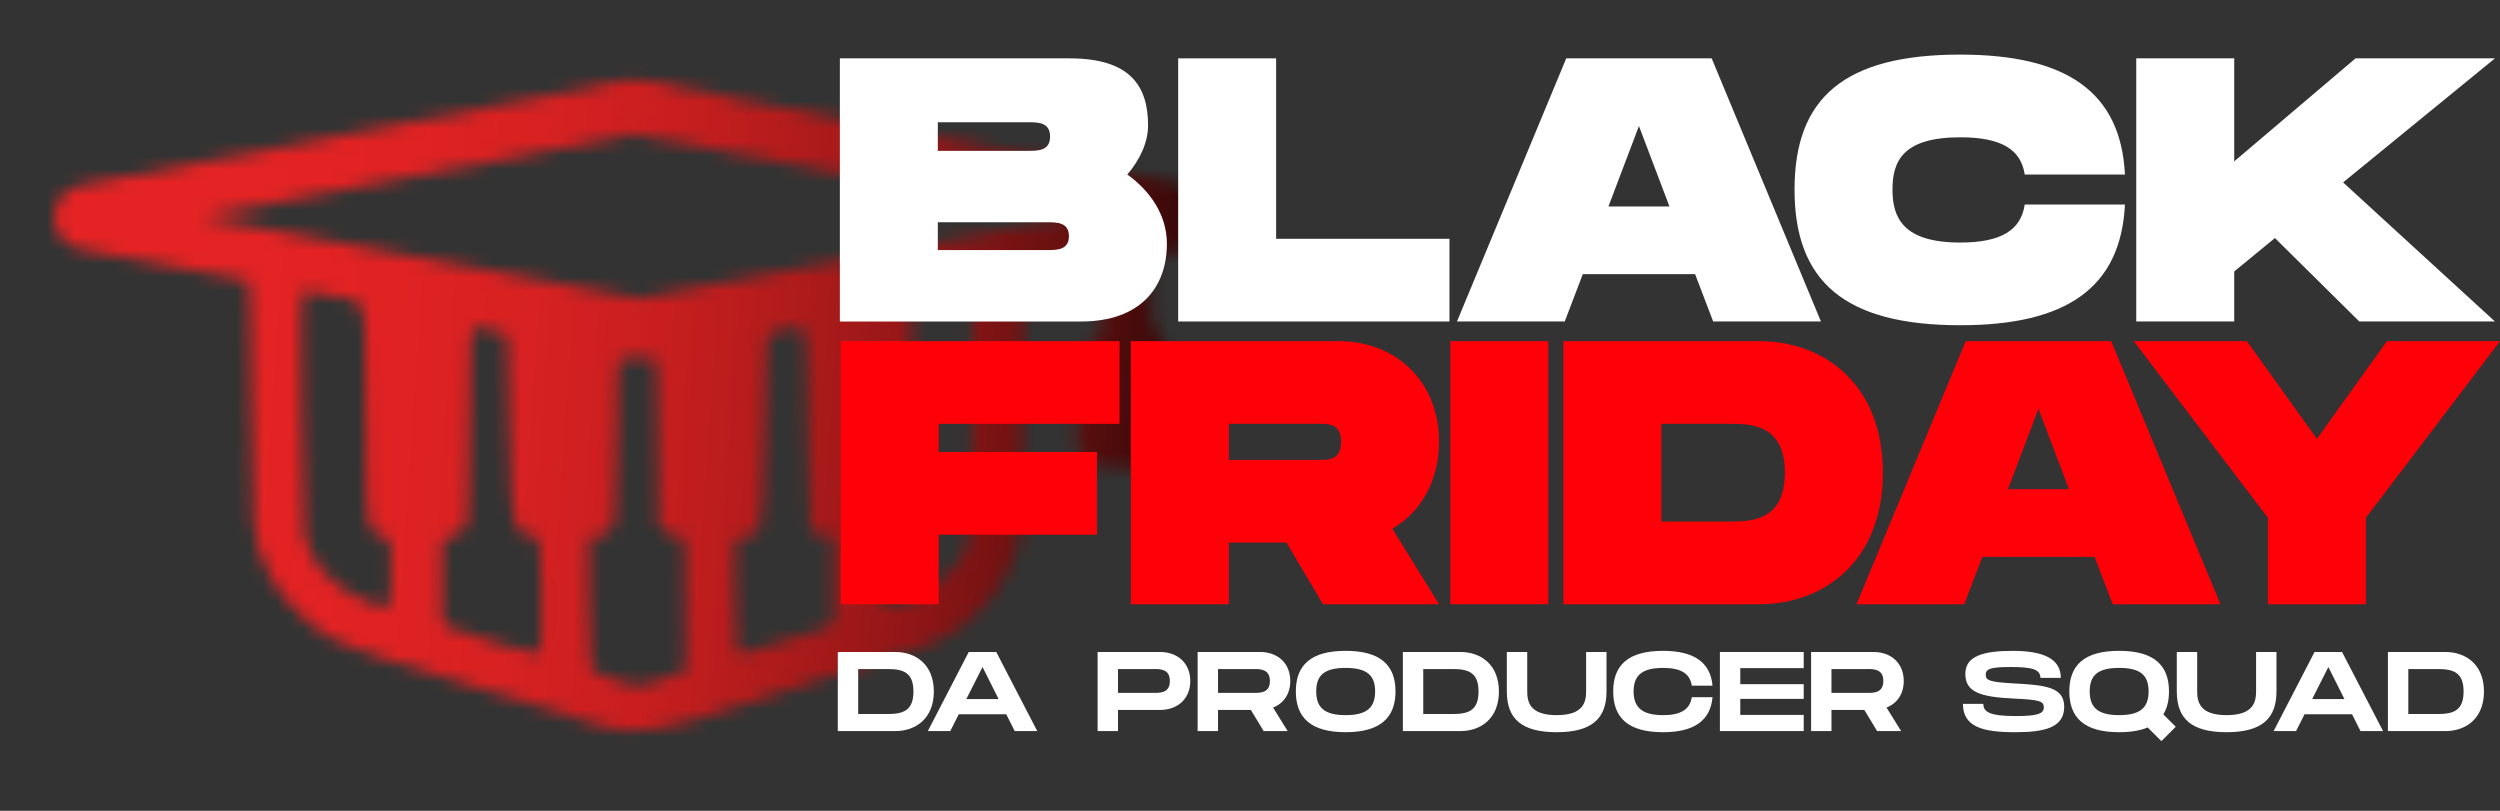
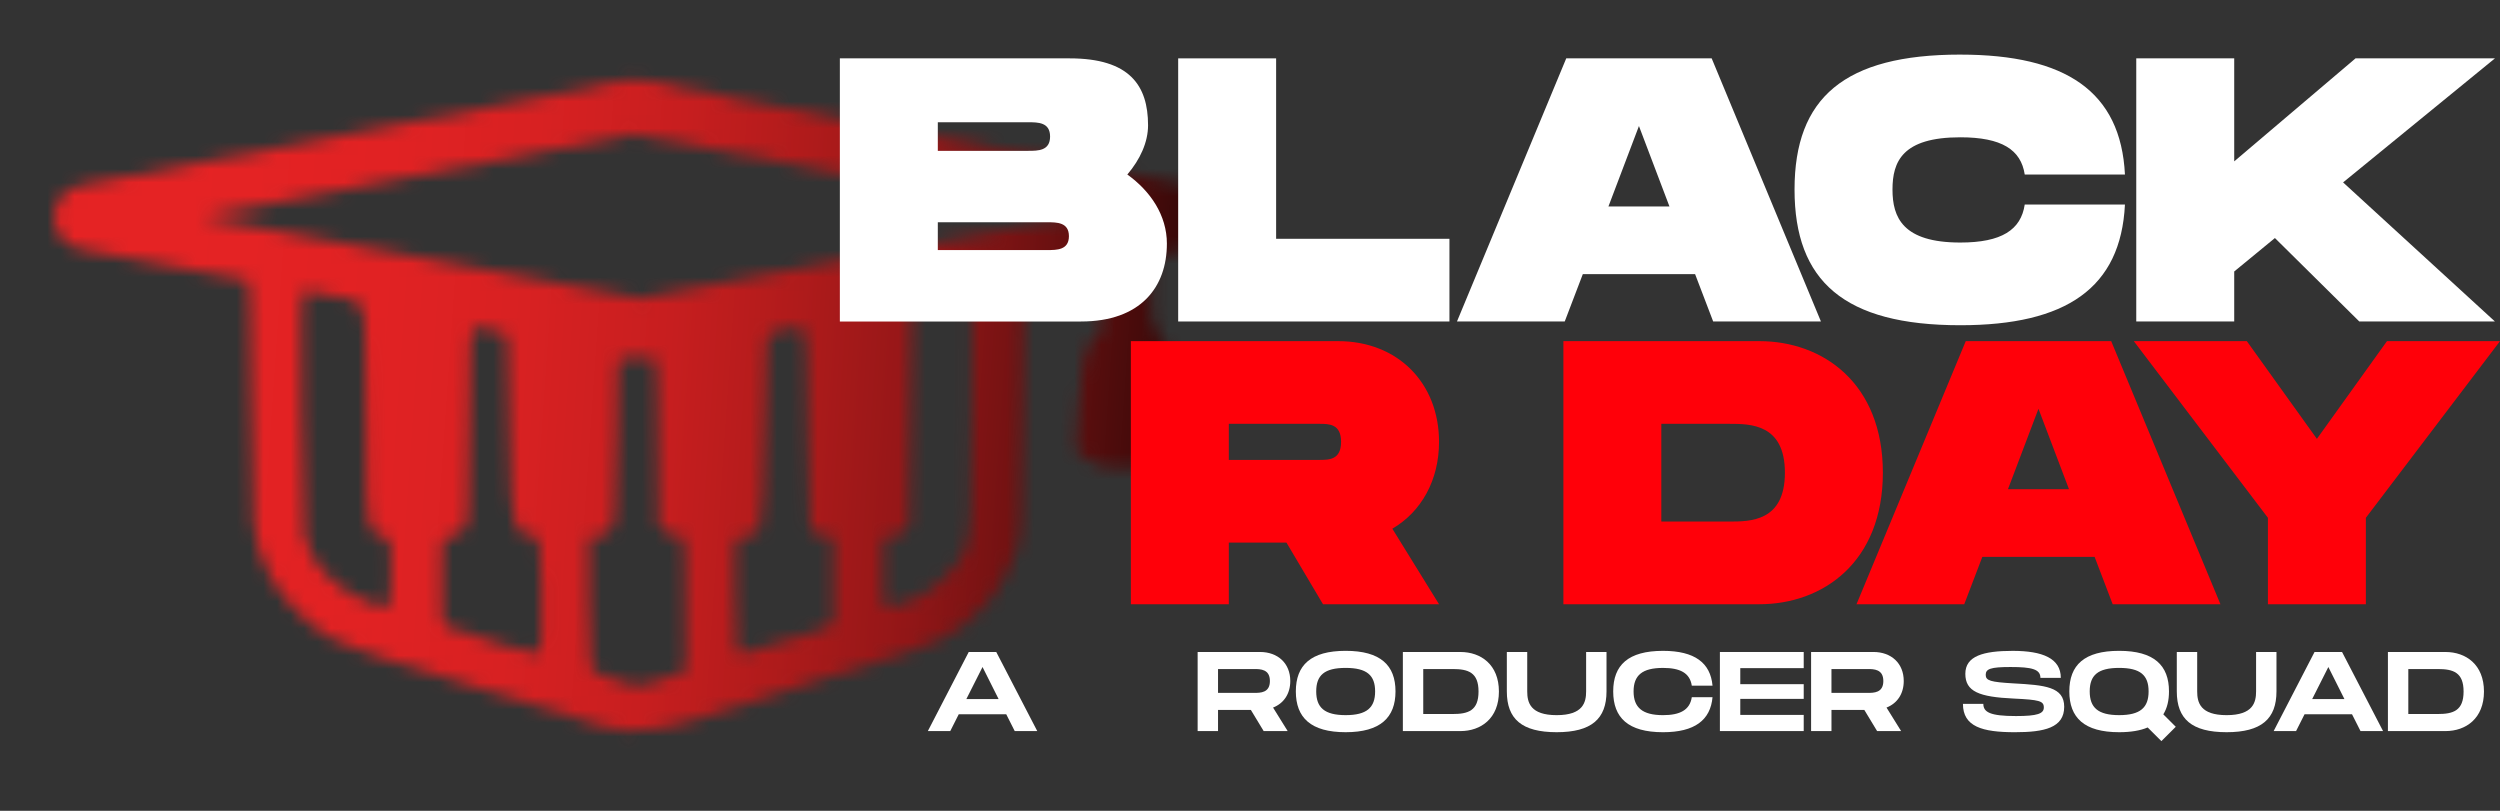
<svg xmlns="http://www.w3.org/2000/svg" width="185" height="60" viewBox="0 0 185 60" fill="none">
  <rect x="0" y="0" width="185" height="60" fill="#333333" stroke="none" />
  <g clip-path="url(#clip0_0_358)">
    <mask id="mask0_0_358" style="mask-type:luminance" maskUnits="userSpaceOnUse" x="4" y="5" width="86" height="50">
      <path d="M46.602 50.634C46.271 50.532 45.815 50.384 45.597 50.304C45.381 50.213 44.947 50.065 44.627 49.974C44.318 49.871 43.977 49.735 43.885 49.678C43.737 49.587 43.691 48.812 43.588 44.704C43.508 41.222 43.508 39.81 43.588 39.753C43.657 39.708 43.953 39.663 44.238 39.663C44.66 39.663 44.821 39.606 45.071 39.355C45.27 39.142 45.414 38.809 45.505 38.353C45.596 37.898 45.642 35.815 45.665 32.15C45.687 27.688 45.722 26.619 45.847 26.55C45.927 26.504 46.531 26.459 47.193 26.459C47.855 26.459 48.449 26.505 48.529 26.55C48.62 26.607 48.666 28.224 48.734 38.889L49.191 39.276C49.51 39.548 49.762 39.663 50.024 39.663C50.218 39.663 50.47 39.685 50.561 39.719C50.709 39.765 50.732 40.425 50.743 49.621L50.252 49.815C49.978 49.917 49.613 50.042 49.419 50.088C49.237 50.134 48.974 50.236 48.848 50.328C48.723 50.408 48.517 50.476 48.392 50.476C48.267 50.476 47.946 50.555 47.684 50.647C47.466 50.72 47.327 50.757 47.18 50.757C47.033 50.757 46.867 50.717 46.6 50.636M39.469 48.324C39.355 48.266 38.945 48.141 38.557 48.039C38.157 47.936 37.758 47.857 37.667 47.857C37.576 47.857 37.325 47.789 37.13 47.698C36.925 47.607 36.4 47.424 35.954 47.299C35.51 47.162 35.052 47.015 34.927 46.957C34.802 46.901 34.448 46.764 34.129 46.673C33.821 46.57 33.467 46.49 33.364 46.49C33.25 46.49 33.056 46.388 32.931 46.263C32.713 46.046 32.702 45.888 32.702 43.019C32.702 40.425 32.725 39.98 32.885 39.833C32.976 39.742 33.215 39.662 33.398 39.662C33.58 39.662 33.831 39.605 33.957 39.547C34.082 39.491 34.299 39.217 34.437 38.956C34.676 38.478 34.676 38.352 34.745 31.433C34.802 25.355 34.836 24.387 34.985 24.297C35.076 24.24 35.236 24.206 35.327 24.24C35.418 24.262 35.851 24.342 36.297 24.411C36.742 24.467 37.199 24.593 37.324 24.684C37.518 24.821 37.552 24.98 37.563 25.902C37.575 26.494 37.632 29.328 37.7 32.208C37.803 36.578 37.86 37.58 38.031 38.286C38.179 38.912 38.316 39.196 38.556 39.39C38.75 39.561 39.012 39.663 39.264 39.663C39.48 39.663 39.732 39.732 39.811 39.811C39.914 39.913 39.983 40.79 40.051 43.192C40.097 44.979 40.097 46.822 40.051 47.289C39.993 47.756 39.892 48.212 39.811 48.291C39.753 48.343 39.69 48.369 39.624 48.369C39.574 48.369 39.523 48.355 39.468 48.325M54.784 48.346C54.681 48.29 54.566 48.175 54.533 48.085C54.487 47.994 54.43 46.149 54.408 43.987C54.362 40.425 54.373 40.038 54.556 39.867C54.658 39.752 54.909 39.662 55.137 39.662C55.365 39.662 55.64 39.605 55.788 39.547C55.925 39.479 56.107 39.331 56.187 39.206C56.267 39.07 56.381 38.137 56.461 36.85C56.53 35.666 56.621 32.502 56.655 29.793C56.712 25.638 56.746 24.842 56.895 24.705C56.986 24.602 57.477 24.477 57.979 24.398C58.481 24.33 58.915 24.25 58.937 24.227C58.96 24.205 59.006 24.181 59.029 24.181C59.051 24.181 59.143 24.215 59.246 24.272C59.349 24.318 59.497 24.477 59.577 24.637C59.691 24.853 59.736 26.663 59.793 32.035C59.839 35.95 59.908 39.205 59.965 39.262C60.021 39.319 60.284 39.433 60.558 39.512C60.832 39.592 61.197 39.672 61.688 39.774V46.034L61.38 46.262C61.197 46.399 61.004 46.489 60.946 46.489C60.888 46.489 60.683 46.558 60.489 46.66C60.307 46.751 60.067 46.831 59.976 46.831C59.885 46.82 59.657 46.9 59.463 47.002C59.281 47.093 59.041 47.173 58.949 47.173C58.857 47.173 58.527 47.253 58.208 47.355C57.9 47.446 57.558 47.571 57.467 47.617C57.376 47.673 56.861 47.822 56.326 47.959C55.789 48.107 55.264 48.266 55.162 48.323C55.095 48.356 55.009 48.373 54.932 48.373C54.876 48.373 54.823 48.364 54.786 48.346M65.533 44.773C65.35 44.533 65.328 44.237 65.339 42.143C65.339 40.14 65.362 39.764 65.511 39.718C65.602 39.684 65.853 39.662 66.047 39.662C66.253 39.662 66.596 39.559 66.789 39.434C67.098 39.252 67.189 39.092 67.28 38.637C67.349 38.296 67.394 35.051 67.394 30.419C67.394 26.207 67.441 22.691 67.486 22.611C67.532 22.531 67.748 22.418 67.964 22.361C68.182 22.305 68.592 22.202 68.877 22.134C69.049 22.086 69.267 22.025 69.46 21.97L71.491 21.587C71.595 21.612 71.719 21.68 71.799 21.769C71.97 21.94 71.981 22.736 71.924 30.613C71.879 38.797 71.856 39.309 71.65 40.004C71.525 40.413 71.353 40.868 71.273 41.027C71.194 41.187 70.93 41.574 70.703 41.881C70.475 42.2 69.984 42.712 69.608 43.019C69.242 43.338 68.774 43.691 68.592 43.827C68.41 43.952 68.09 44.146 67.908 44.237C67.725 44.339 67.155 44.555 65.74 45.034L65.534 44.772L65.533 44.773ZM27.967 44.841C27.716 44.739 27.226 44.533 26.883 44.374C26.54 44.227 26.176 44.044 26.084 43.987C25.993 43.931 25.707 43.76 25.456 43.623C25.206 43.486 24.647 43.008 24.201 42.553C23.642 41.984 23.288 41.495 23.049 40.96C22.843 40.527 22.627 39.947 22.546 39.663C22.444 39.286 22.387 36.805 22.341 30.546C22.284 23.398 22.295 21.884 22.421 21.679C22.465 21.611 22.508 21.561 22.553 21.528L24.421 21.875C24.436 21.882 24.451 21.889 24.463 21.895C24.597 21.962 24.926 22.017 25.207 22.02L26.008 22.169C26.079 22.193 26.143 22.22 26.199 22.248C26.564 22.43 26.689 22.578 26.849 23.022C27.02 23.499 27.043 24.308 27.077 30.784C27.111 37.192 27.134 38.08 27.305 38.638C27.408 38.979 27.602 39.355 27.727 39.469C27.864 39.583 28.081 39.674 28.229 39.663C28.366 39.663 28.583 39.765 28.709 39.89C28.926 40.106 28.937 40.266 28.937 42.166C28.937 43.737 28.891 44.307 28.766 44.614C28.675 44.83 28.56 45.012 28.515 45.012C28.459 45.012 28.219 44.932 27.967 44.841ZM14.899 16.053L23.915 14.329C24.199 14.279 24.527 14.218 24.773 14.166C24.842 14.153 24.915 14.139 24.989 14.123L46.886 9.934L79.213 16.075L47.368 22.081L14.9 16.052L14.899 16.053ZM46.911 5.926C46.878 5.926 46.844 5.926 46.812 5.926C46.495 5.93 46.173 5.945 45.94 5.971C45.529 6.005 44.844 6.153 44.4 6.279C44.153 6.355 43.859 6.437 43.594 6.508L42.233 6.768C42.142 6.77 41.993 6.8 41.838 6.844L6.03 13.694C3.321 14.212 3.332 17.958 6.043 18.462L18.382 20.753C18.499 21.154 18.514 22.619 18.587 29.145C18.643 33.778 18.724 38.046 18.769 38.638C18.826 39.23 18.974 40.072 19.1 40.515C19.237 40.96 19.533 41.699 19.762 42.166C20.002 42.632 20.309 43.202 20.469 43.418C20.617 43.635 21.039 44.192 21.416 44.648C21.781 45.091 22.477 45.786 22.956 46.184C23.435 46.571 24.165 47.061 24.576 47.266C24.998 47.471 25.626 47.733 25.969 47.846C26.311 47.959 26.779 48.142 26.996 48.233C27.213 48.324 27.623 48.461 27.908 48.541C28.193 48.609 28.639 48.768 28.901 48.893C29.175 49.007 29.483 49.109 29.586 49.109C29.7 49.109 29.974 49.166 30.191 49.246C30.407 49.315 30.841 49.463 31.161 49.576C31.47 49.679 31.96 49.838 32.245 49.907C32.53 49.987 32.941 50.112 33.158 50.203C33.374 50.283 33.865 50.442 34.242 50.544C34.619 50.646 35.108 50.794 35.326 50.885C35.542 50.965 36.113 51.146 36.581 51.261C37.049 51.386 37.768 51.602 38.179 51.727C38.59 51.864 39.412 52.114 40.005 52.309C40.599 52.49 41.158 52.639 41.226 52.639C41.306 52.639 41.591 52.742 41.854 52.855C42.128 52.98 42.629 53.151 42.972 53.242C43.314 53.333 43.703 53.459 43.828 53.526C43.954 53.594 44.387 53.719 44.798 53.81C45.209 53.913 45.848 54.016 46.225 54.05C46.602 54.084 47.366 54.061 47.936 54.004C48.507 53.947 49.271 53.822 49.648 53.73C50.024 53.639 50.823 53.422 51.416 53.263C52.01 53.104 52.592 52.921 52.694 52.865C52.808 52.796 53.276 52.648 53.721 52.523C54.178 52.398 54.965 52.17 55.467 52.011C55.97 51.84 56.563 51.647 56.779 51.567C56.996 51.477 57.487 51.328 57.863 51.225C58.239 51.123 58.731 50.964 58.947 50.873C59.164 50.793 59.655 50.633 60.031 50.531C60.407 50.428 60.853 50.269 61.024 50.178C61.207 50.087 61.435 50.019 61.537 50.019C61.652 50.019 61.925 49.961 62.142 49.893C62.359 49.825 62.748 49.689 62.998 49.597C63.25 49.506 63.842 49.335 64.31 49.21C64.778 49.085 65.223 48.948 65.281 48.892C65.338 48.835 65.6 48.732 65.852 48.664C66.103 48.607 66.513 48.493 66.764 48.436C67.016 48.368 67.278 48.266 67.335 48.209C67.392 48.164 67.757 48.015 68.134 47.902C68.511 47.788 69.173 47.527 69.617 47.31C70.063 47.093 70.747 46.673 71.158 46.377C71.569 46.069 72.276 45.443 72.721 44.965C73.178 44.488 73.555 44.043 73.555 43.986C73.555 43.93 73.68 43.735 73.817 43.565C73.965 43.384 74.239 42.939 74.433 42.564C74.627 42.189 74.935 41.472 75.129 40.971C75.426 40.185 75.483 39.843 75.551 38.467C75.597 37.59 75.665 33.265 75.711 28.871L75.779 20.859C75.831 20.819 75.879 20.783 75.926 20.75L81.458 19.706C81.53 19.919 81.542 20.476 81.542 22.019V24.41C80.572 25.48 80.378 25.787 80.343 26.094C80.309 26.322 80.195 26.845 80.103 27.255C80.012 27.664 79.887 28.916 79.829 30.043C79.772 31.17 79.692 32.365 79.658 32.695C79.601 33.253 79.624 33.31 79.966 33.64C80.172 33.833 80.628 34.129 80.971 34.289C81.53 34.55 81.77 34.596 83.139 34.63C83.983 34.653 84.965 34.619 85.307 34.55C85.786 34.459 86.072 34.311 86.505 33.936C86.814 33.662 87.145 33.287 87.224 33.105C87.327 32.889 87.361 32.502 87.327 31.979C87.293 31.535 87.213 30.511 87.145 29.703C87.064 28.895 86.962 28.064 86.894 27.882C86.837 27.7 86.791 27.336 86.791 27.085C86.791 26.835 86.7 26.403 86.597 26.118C86.495 25.834 86.221 25.367 85.97 25.071C85.73 24.763 85.457 24.286 85.365 23.99C85.239 23.58 85.193 22.874 85.193 21.224C85.193 20.206 85.225 19.3 85.262 18.99L87.503 18.567C88.584 18.364 89.251 17.666 89.505 16.852C89.555 16.731 89.59 16.596 89.609 16.444C89.619 16.341 89.624 16.242 89.621 16.146C89.649 15.017 88.944 13.871 87.506 13.597L56.226 7.655C55.858 7.536 55.438 7.451 55.262 7.451C55.221 7.451 55.169 7.448 55.108 7.442L54.096 7.25C53.813 7.18 53.483 7.091 53.242 7.019C52.899 6.928 52.363 6.803 52.043 6.757C51.736 6.7 51.165 6.62 50.788 6.563C50.412 6.507 50.001 6.416 49.875 6.347C49.75 6.279 49.339 6.176 48.963 6.108C48.586 6.04 47.924 5.96 47.479 5.937C47.33 5.929 47.156 5.925 46.972 5.925C46.952 5.925 46.931 5.925 46.909 5.925" fill="white" />
    </mask>
    <g mask="url(#mask0_0_358)">
      <path d="M3.725 0.001L-0.002 53.855L89.238 60.003L92.966 6.149L3.725 0.001Z" fill="url(#paint0_linear_0_358)" />
    </g>
    <path d="M86.349 18.033C86.349 21.231 84.426 23.791 79.992 23.791H62.149V4.319H79.156C83.59 4.319 84.956 6.322 84.956 9.271C84.956 10.522 84.371 11.801 83.423 12.914C85.124 14.138 86.35 15.918 86.35 18.033M69.398 11.162H76.089C76.814 11.162 77.706 11.162 77.706 10.104C77.706 9.047 76.814 9.047 76.089 9.047H69.398V11.162ZM79.1 17.476C79.1 16.447 78.209 16.447 77.484 16.447H69.398V18.505H77.484C78.209 18.505 79.1 18.505 79.1 17.476Z" fill="white" />
    <path d="M107.259 17.671V23.79H87.185V4.319H94.433V17.671H107.259Z" fill="white" />
    <path d="M125.437 20.286H117.128L115.79 23.79H107.816L115.902 4.319H126.664L134.749 23.79H126.775L125.437 20.286ZM123.54 15.279L121.282 9.326L119.024 15.279H123.54Z" fill="white" />
    <path d="M145.063 4.041C152.869 4.041 156.94 6.768 157.246 12.914H149.83C149.551 11.078 148.129 10.16 145.062 10.16C140.769 10.16 140.044 11.968 140.044 14.026C140.044 16.085 140.797 17.948 145.062 17.948C148.129 17.948 149.55 17.003 149.83 15.138H157.246C156.94 21.313 152.897 24.067 145.063 24.067C136.476 24.067 132.796 20.813 132.796 14.025C132.796 7.238 136.476 4.04 145.063 4.04" fill="white" />
    <path d="M173.389 13.498L184.625 23.79H174.588L168.343 17.615L165.332 20.09V23.79H158.083V4.319H165.332V11.941L174.309 4.319H184.625L173.389 13.498Z" fill="white" />
-     <path d="M69.104 51.173C69.104 53.163 67.771 54.1 66.254 54.1H61.997V48.247H66.254C67.771 48.247 69.104 49.183 69.104 51.173ZM67.595 51.173C67.595 49.752 66.824 49.509 65.684 49.509H63.506V52.837H65.684C66.824 52.837 67.595 52.594 67.595 51.172" fill="white" />
    <path d="M74.46 52.854H70.948L70.319 54.1H68.66L71.686 48.247H73.723L76.757 54.1H75.09L74.461 52.854H74.46ZM73.898 51.733L72.707 49.359L71.509 51.733H73.898Z" fill="white" />
-     <path d="M88.079 50.395C88.079 51.7 87.165 52.535 85.833 52.535H82.731V54.099H81.223V48.246H85.833C87.165 48.246 88.079 49.091 88.079 50.395ZM86.57 50.395C86.57 49.509 85.866 49.509 85.413 49.509H82.731V51.273H85.413C85.866 51.273 86.57 51.273 86.57 50.395Z" fill="white" />
    <path d="M94.206 52.36L95.287 54.099H93.511L92.564 52.535H90.134V54.099H88.625V48.246H93.235C94.568 48.246 95.481 49.09 95.481 50.395C95.481 51.348 94.995 52.05 94.207 52.36M90.134 51.273H92.816C93.268 51.273 93.973 51.273 93.973 50.395C93.973 49.517 93.268 49.509 92.816 49.509H90.134V51.273Z" fill="white" />
    <path d="M95.892 51.164C95.892 49.225 96.998 48.162 99.579 48.162C102.16 48.162 103.267 49.233 103.267 51.164C103.267 53.096 102.152 54.183 99.579 54.183C97.006 54.183 95.892 53.112 95.892 51.164ZM101.759 51.164C101.759 49.977 101.155 49.425 99.579 49.425C98.003 49.425 97.4 49.969 97.4 51.164C97.4 52.36 98.012 52.92 99.579 52.92C101.146 52.92 101.759 52.36 101.759 51.164Z" fill="white" />
    <path d="M110.92 51.173C110.92 53.163 109.587 54.1 108.07 54.1H103.812V48.247H108.07C109.587 48.247 110.92 49.183 110.92 51.173ZM109.411 51.173C109.411 49.752 108.64 49.509 107.5 49.509H105.32V52.837H107.5C108.64 52.837 109.411 52.594 109.411 51.172" fill="white" />
    <path d="M115.194 54.183C112.612 54.183 111.506 53.205 111.506 51.164V48.246H113.015V51.164C113.015 51.984 113.241 52.921 115.194 52.921C117.148 52.921 117.373 51.976 117.373 51.164V48.246H118.882V51.164C118.882 53.196 117.767 54.183 115.194 54.183Z" fill="white" />
    <path d="M123.065 48.163C125.403 48.163 126.576 49.049 126.727 50.739H125.193C125.05 49.794 124.321 49.426 123.064 49.426C121.53 49.426 120.885 49.969 120.885 51.165C120.885 52.361 121.539 52.921 123.064 52.921C124.313 52.921 125.05 52.545 125.193 51.592H126.727C126.576 53.289 125.403 54.184 123.065 54.184C120.483 54.184 119.377 53.113 119.377 51.165C119.377 49.217 120.484 48.163 123.065 48.163Z" fill="white" />
    <path d="M128.781 49.442V50.629H133.475V51.717H128.781V52.903H133.475V54.099H127.272V48.247H133.475V49.442H128.781Z" fill="white" />
    <path d="M139.602 52.36L140.683 54.099H138.906L137.96 52.535H135.529V54.099H134.021V48.246H138.631C139.963 48.246 140.877 49.09 140.877 50.395C140.877 51.348 140.391 52.05 139.603 52.36M135.528 51.273H138.21C138.663 51.273 139.367 51.273 139.367 50.395C139.367 49.517 138.663 49.509 138.21 49.509H135.528V51.273Z" fill="white" />
    <path d="M146.767 52.085C146.767 52.704 147.271 52.988 149.182 52.988C150.766 52.988 151.243 52.813 151.243 52.353C151.243 51.868 150.908 51.784 149.005 51.693C146.448 51.575 145.435 51.174 145.435 49.862C145.435 48.549 146.75 48.164 148.946 48.164C151.142 48.164 152.5 48.715 152.5 50.162H150.991C150.991 49.518 150.346 49.359 148.778 49.359C147.295 49.359 146.943 49.502 146.943 49.936C146.943 50.371 147.295 50.472 149.005 50.571C151.318 50.697 152.751 50.822 152.751 52.303C152.751 53.866 151.267 54.184 149.097 54.184C146.692 54.184 145.258 53.774 145.258 52.085H146.767H146.767Z" fill="white" />
    <path d="M159.944 54.844L158.929 53.832C158.376 54.066 157.68 54.183 156.817 54.183C154.235 54.183 153.13 53.112 153.13 51.164C153.13 49.216 154.236 48.162 156.817 48.162C159.398 48.162 160.505 49.233 160.505 51.164C160.505 51.834 160.37 52.401 160.085 52.862L161.007 53.782L159.943 54.843L159.944 54.844ZM156.817 52.92C158.385 52.92 158.996 52.36 158.996 51.164C158.996 49.969 158.393 49.425 156.817 49.425C155.242 49.425 154.639 49.969 154.639 51.164C154.639 52.36 155.25 52.92 156.817 52.92Z" fill="white" />
-     <path d="M164.771 54.183C162.19 54.183 161.083 53.205 161.083 51.164V48.246H162.592V51.164C162.592 51.984 162.818 52.921 164.771 52.921C166.725 52.921 166.95 51.976 166.95 51.164V48.246H168.459V51.164C168.459 53.196 167.344 54.183 164.771 54.183Z" fill="white" />
+     <path d="M164.771 54.183C162.19 54.183 161.083 53.205 161.083 51.164V48.246H162.592V51.164C162.592 51.984 162.818 52.921 164.771 52.921C166.725 52.921 166.95 51.976 166.95 51.164V48.246H168.459V51.164C168.459 53.196 167.344 54.183 164.771 54.183" fill="white" />
    <path d="M174.049 52.854H170.538L169.909 54.1H168.25L171.276 48.247H173.312L176.346 54.1H174.678L174.049 52.854ZM173.489 51.733L172.298 49.359L171.1 51.733H173.489Z" fill="white" />
    <path d="M183.814 51.173C183.814 53.163 182.481 54.1 180.964 54.1H176.706V48.247H180.964C182.481 48.247 183.814 49.183 183.814 51.173ZM182.305 51.173C182.305 49.752 181.534 49.509 180.395 49.509H178.215V52.837H180.395C181.534 52.837 182.305 52.594 182.305 51.172" fill="white" />
-     <path d="M69.465 31.363V33.449H81.175V39.568H69.465V44.714H62.217V25.244H82.848V31.363H69.465Z" fill="#FF0009" />
    <path d="M103.033 39.124L106.489 44.714H97.902L95.198 40.153H90.932V44.714H83.684V25.244H99.018C103.451 25.244 106.489 28.36 106.489 32.698C106.489 35.535 105.179 37.871 103.033 39.124ZM90.932 34.033H97.624C98.349 34.033 99.24 34.033 99.24 32.698C99.24 31.363 98.349 31.363 97.624 31.363H90.932V34.033Z" fill="#FF0009" />
-     <path d="M114.575 25.244H107.326V44.714H114.575V25.244Z" fill="#FF0009" />
    <path d="M139.332 34.979C139.332 41.599 134.899 44.714 130.188 44.714H115.691V25.244H130.188C134.9 25.244 139.332 28.359 139.332 34.979ZM132.083 34.979C132.083 31.363 129.519 31.363 127.957 31.363H122.938V38.595H127.957C129.518 38.595 132.083 38.595 132.083 34.979Z" fill="#FF0009" />
    <path d="M155.001 41.209H146.693L145.354 44.714H137.381L145.466 25.243H156.228L164.313 44.714H156.339L155.001 41.209ZM153.105 36.202L150.847 30.25L148.589 36.202H153.105Z" fill="#FF0009" />
    <path d="M157.9 25.244H166.265L171.45 32.476L176.636 25.244H185L175.074 38.317V44.714H167.826V38.317L157.9 25.244Z" fill="#FF0009" />
  </g>
  <defs>
    <linearGradient id="paint0_linear_0_358" x1="12.797" y1="28.142" x2="95.456" y2="33.863" gradientUnits="userSpaceOnUse">
      <stop stop-color="#E52324" />
      <stop offset="0.18" stop-color="#E12223" />
      <stop offset="0.31" stop-color="#D82122" />
      <stop offset="0.44" stop-color="#C71E1F" />
      <stop offset="0.55" stop-color="#B01B1B" />
      <stop offset="0.67" stop-color="#921617" />
      <stop offset="0.77" stop-color="#6D1111" />
      <stop offset="0.87" stop-color="#410A0A" />
      <stop offset="0.97" stop-color="#100303" />
      <stop offset="1" stop-color="#010101" />
    </linearGradient>
    <clipPath id="clip0_0_358">
      <rect width="185" height="60.008" fill="white" />
    </clipPath>
  </defs>
</svg>